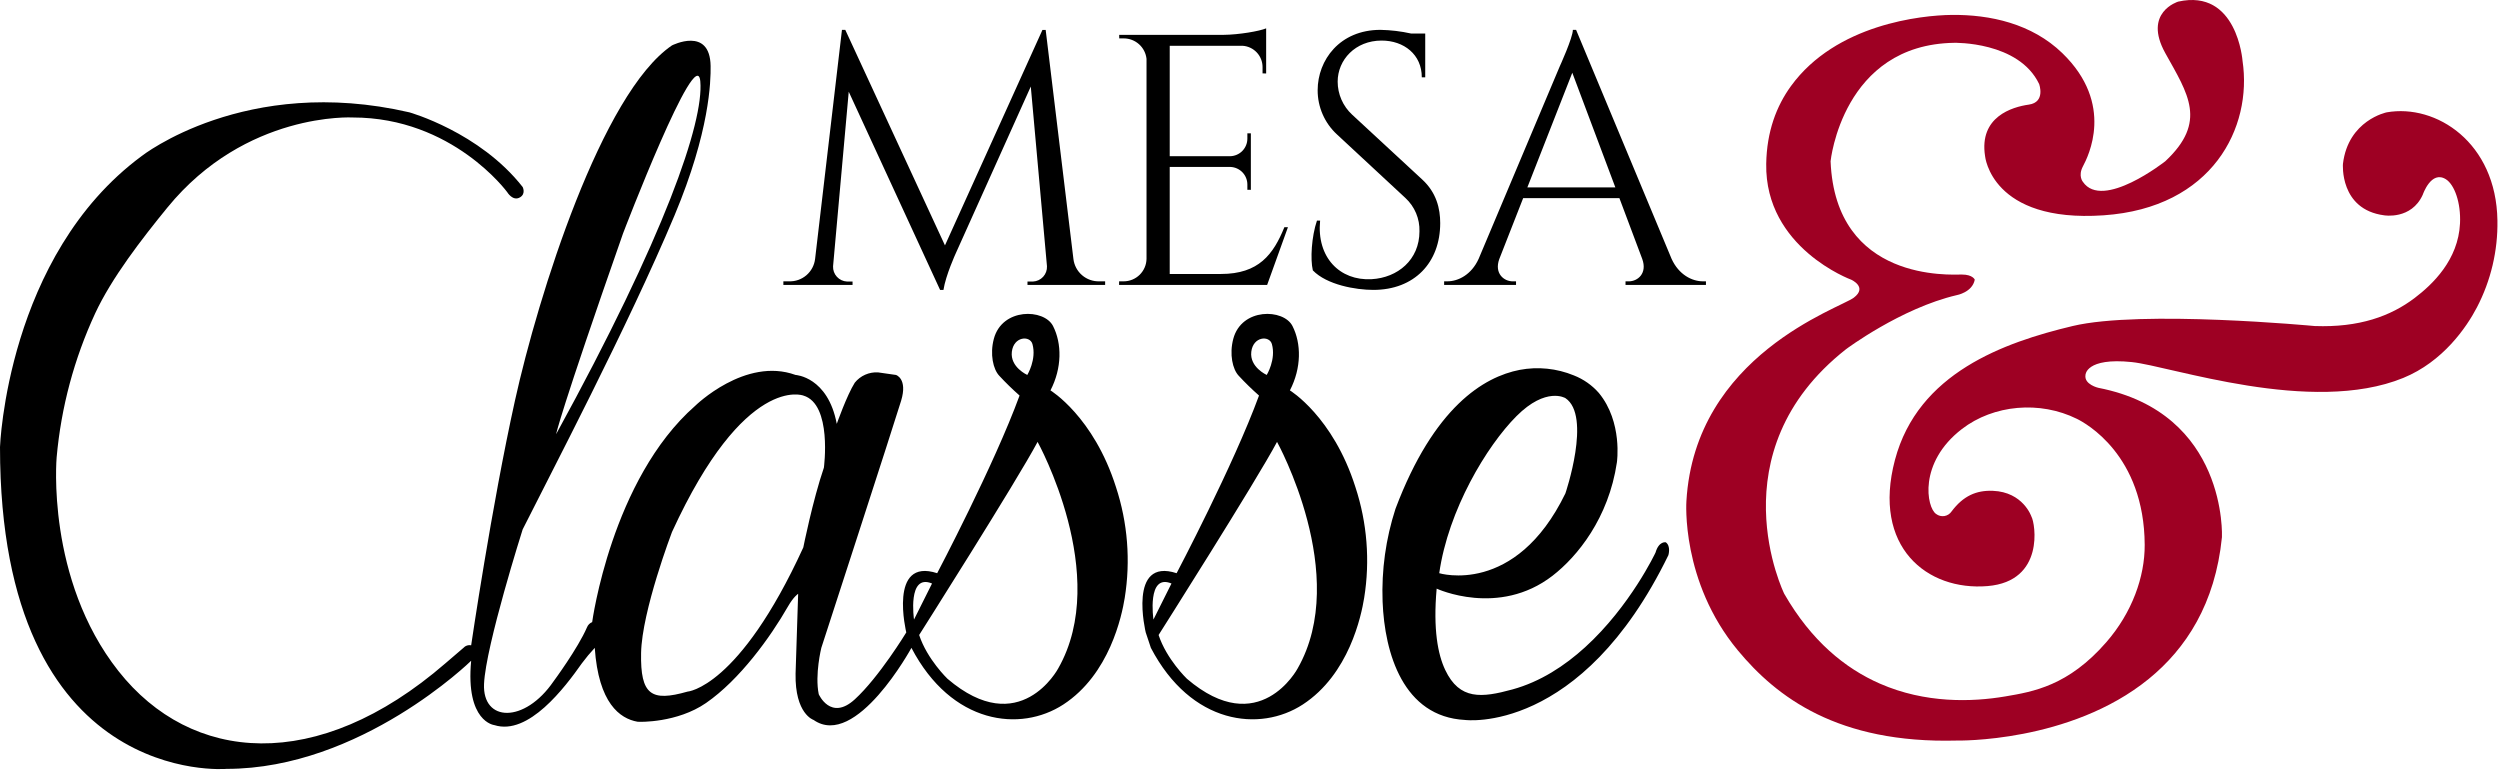
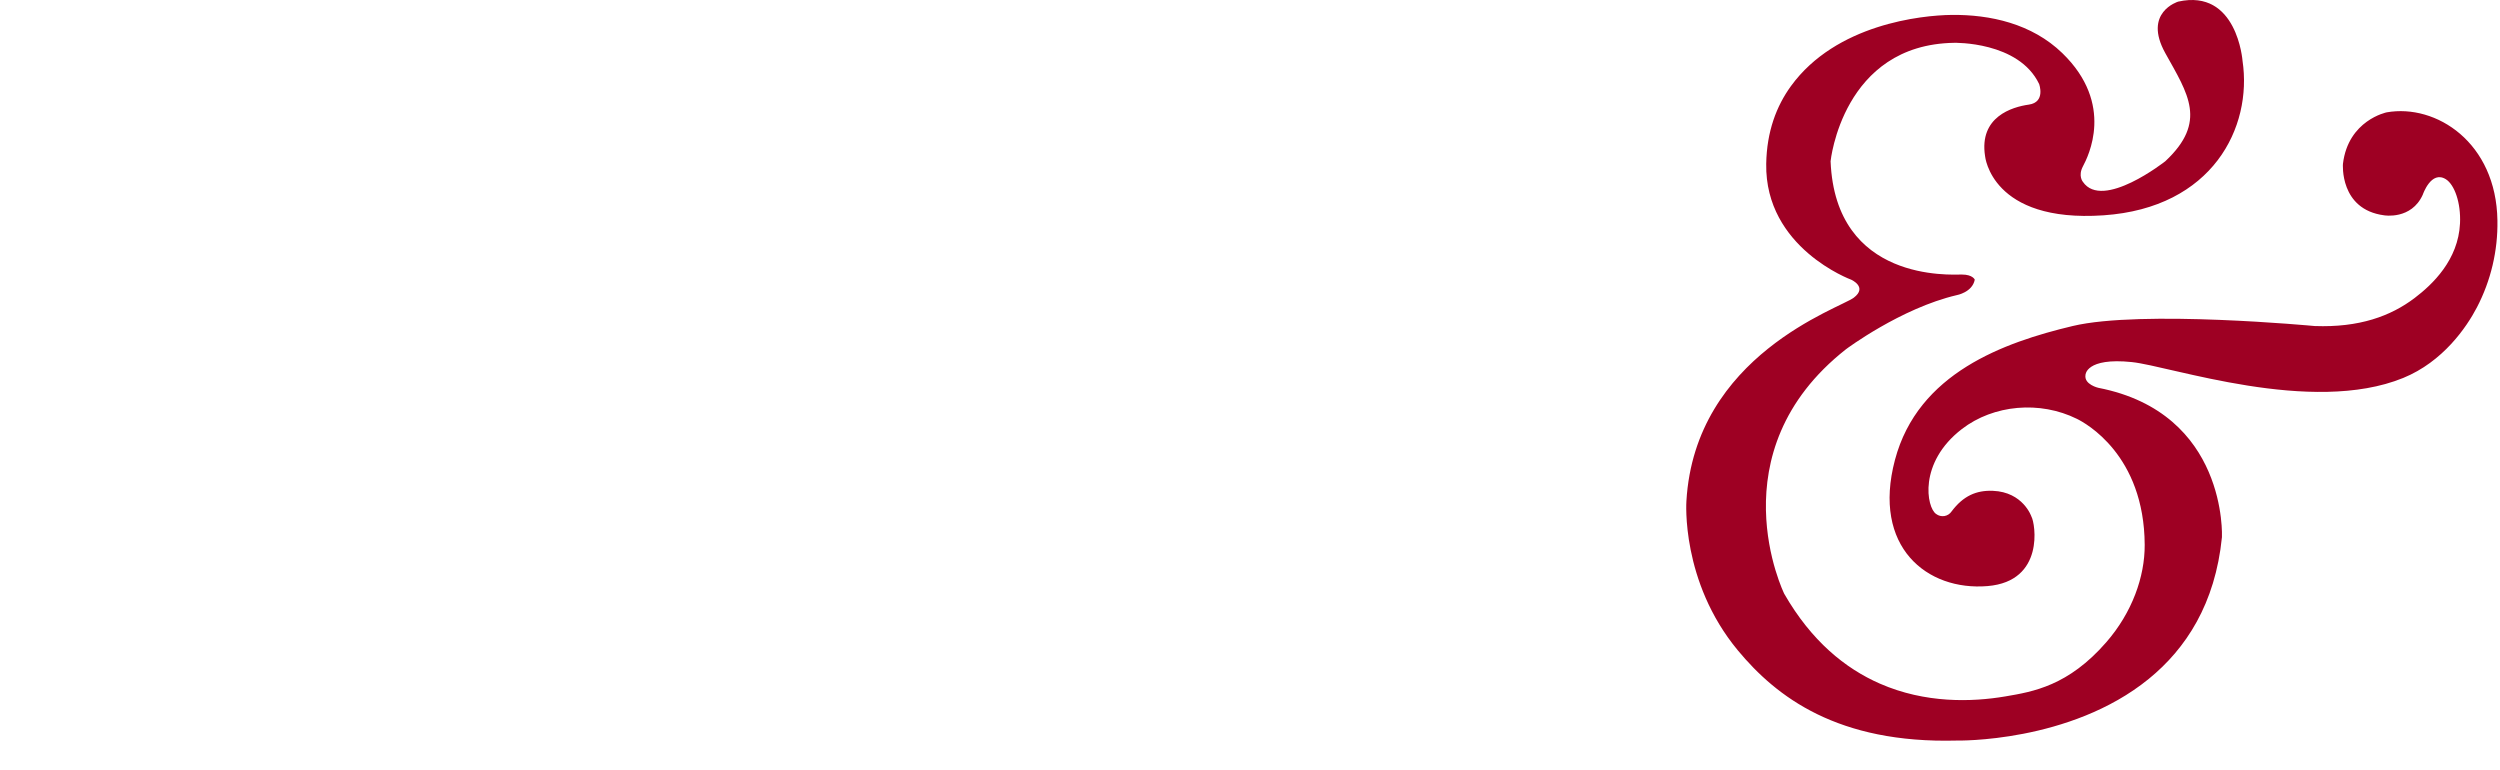
<svg xmlns="http://www.w3.org/2000/svg" width="971" height="299" viewBox="0 0 971 299" fill="none">
-   <path fill-rule="evenodd" clip-rule="evenodd" d="M183 256.631C183 256.631 140.166 298.631 88 298.631C88 298.631 0 306.331 0 173.631C0 173.631 2.62 99.357 55 60.631C55 60.631 95.277 28.891 159 43.631C159 43.631 186.234 51.249 203 72.631C203 72.631 204.336 75.213 202 76.631C199.185 78.339 197 74.631 197 74.631C197 74.631 175.812 45.631 137 45.631C137 45.631 95.492 43.279 65 80.631C54.934 92.961 43.411 107.891 37 121.631C28.805 139.292 23.73 158.239 22 177.631C22 177.631 17.752 224.852 46 260.631C74.248 296.41 123.127 300.798 173 257.631L180 251.631C180.366 251.213 180.837 250.9 181.364 250.724C181.892 250.548 182.456 250.516 183 250.631C183 250.631 190.9 196.754 200 155.631C209.1 114.508 233.742 36.14 261 17.631C261 17.631 275.762 10.131 276 25.631C276.09 31.511 275.689 50.966 262 83.631C244.063 126.431 213.056 185.518 203 205.631C203 205.631 188.668 250.75 188 265.631C187.332 280.512 203.725 281.079 215 264.631C215 264.631 224.439 251.876 228 243.631C228.178 243.179 228.448 242.767 228.792 242.423C229.136 242.079 229.547 241.81 230 241.631C230 241.631 237.494 186.172 270 157.631C270 157.631 289.451 138.496 309 145.631C309 145.631 321.553 146.31 325 164.631C325 164.631 328.94 153.477 332 148.631C333.075 147.298 334.452 146.24 336.017 145.544C337.582 144.849 339.29 144.536 341 144.631L348 145.631C348 145.631 352.592 147.046 350 155.631C347.408 164.216 319 251.631 319 251.631C319 251.631 316.431 261.995 318 269.631C318 269.631 322.624 280.196 332 271.631C341.448 263 352 245.631 352 245.631C352 245.631 344.895 216.387 364 222.631C364 222.631 386.153 180.573 396 153.631C393.247 151.21 390.62 148.65 388.129 145.961C385.736 143.442 384.429 137.58 386 131.631C389.2 119.47 405.54 119.837 409 126.631C412.46 133.425 412.521 142.896 408 151.631C408 151.631 424.741 161.76 433.442 189.183C437.999 203.055 439.165 217.816 436.842 232.231C435.717 239.168 430.984 261.908 413.001 273.631C396.361 284.478 369.615 281.467 354.001 251.631C354.001 251.631 332.47 291.131 316.001 279.631C316.001 279.631 308.714 277.358 309.001 261.631L310.001 230.631C310.001 230.631 308.258 231.689 306.001 235.631C299.21 247.494 287.324 263.987 274.228 273.041C263.038 280.777 248.363 280.454 247.579 280.314C240.751 279.095 232.479 273.144 231.001 251.631C229.222 253.535 227.552 255.538 226.001 257.631C219.424 266.972 205.252 285.837 192.001 281.631C192.001 281.631 180.755 280.431 183 256.631ZM216 168.631C216 168.631 217.308 161.123 242 90.631C242 90.631 270.641 15.79 272 31.631C273.359 47.472 258.333 91.464 216 168.631ZM320 181.631C320 181.631 323.308 156.956 312 153.631C312 153.631 289.308 144.956 261 206.631C261 206.631 249.308 237.29 249 253.631C248.692 269.972 252.975 272.623 267 268.631C267 268.631 286.975 267.29 312 212.631C312 212.631 315.667 194.298 320 181.631ZM399 145.631C399 145.631 392.293 142.631 393 136.631C393.707 130.631 400.039 130.213 401 133.631C402.68 139.606 399 145.631 399 145.631ZM355 240.631C355 240.631 352.358 222.6 362 226.631L355 240.631ZM357 246.631C357 246.631 395.083 186.592 403 171.631C403 171.631 431.677 223.431 411 259.631C411 259.631 396.1 287.657 368 263.631C368 263.631 360.089 256.045 357 246.631ZM445 245.631C445 245.631 437.895 216.387 457 222.631C457 222.631 479.153 180.573 489 153.631C486.247 151.21 483.62 148.65 481.129 145.961C478.736 143.442 477.429 137.58 479 131.631C482.2 119.47 498.54 119.837 502 126.631C505.46 133.425 505.521 142.896 501 151.631C501 151.631 517.741 161.76 526.442 189.183C530.999 203.055 532.165 217.816 529.842 232.231C528.717 239.168 523.984 261.908 506.001 273.631C489.361 284.478 462.615 281.467 447.001 251.631L445 245.631ZM492 145.631C492 145.631 485.293 142.631 486 136.631C486.707 130.631 493.039 130.213 494 133.631C495.68 139.606 492 145.631 492 145.631ZM448 240.631C448 240.631 445.358 222.6 455 226.631C455 226.631 450.059 236.512 448 240.631ZM450 246.631C450 246.631 488.083 186.592 496 171.631C496 171.631 524.677 223.431 504 259.631C504 259.631 489.1 287.657 461 263.631C461 263.631 453.089 256.045 450 246.631ZM590.244 143.659C576.346 146.366 556.935 158.016 542 197.631C538.241 209.246 536.548 221.431 537 233.631C537.767 253.809 545.059 278.381 569 279.631C569 279.631 613.931 285.543 648 215.631C648 215.631 649.056 212.131 647 210.631C647 210.631 644.34 210.031 643 214.631C643 214.631 633.26 235.372 615.661 251.386C607.761 258.578 598.268 264.817 587.361 267.795C575.529 271.026 566.903 271.995 561.317 260.195C558.49 254.23 556.575 244.495 557.997 228.626C557.997 228.626 582.05 239.801 602.997 223.626C612.663 216.162 624.804 201.198 627.997 179.626C627.997 179.626 630.344 163.971 620.997 152.626C618.35 149.609 615.018 147.271 611.28 145.807C604.624 143.071 597.316 142.324 590.244 143.659ZM559 222.631C559 222.631 588.554 231.677 608 191.631C608 191.631 618.282 161.461 608 154.631C608 154.631 600.551 150.056 589 161.631C577.449 173.206 562.513 198.038 559 222.631Z" fill="black" />
  <path fill-rule="evenodd" clip-rule="evenodd" d="M815 150.631C815 150.631 809.395 149.354 810 145.631C810 145.631 810.075 138.779 828 140.631C842.941 142.174 897.754 161.354 933.4 146.8C948.86 140.489 958 127.128 962.03 119.4C967.461 108.985 970.201 97.376 970 85.631C969.55 55.331 946.19 40.26 927 43.631C927 43.631 912.048 46.657 910 63.631C910 63.631 908.583 81.35 926 83.631C926 83.631 936.57 85.451 941 75.631C941 75.631 944.24 65.985 950 69.631C953.32 71.731 955.85 78.736 955.47 86.76C954.8 101.005 944.77 110.501 937.81 115.771C928.55 122.784 916.319 127.278 899 126.631C899 126.631 831.7 120.256 805 126.631C778.3 133.006 744.959 144.855 736 178.631C727.041 212.407 748.456 229.612 772 227.631C794.236 225.76 790.512 203.213 789 200.631C789 200.631 785.815 191.09 774 190.631C767.631 190.383 762.526 192.587 758 198.631C757.683 199.105 757.273 199.509 756.794 199.818C756.316 200.128 755.779 200.335 755.216 200.429C754.654 200.523 754.079 200.5 753.526 200.363C752.972 200.226 752.453 199.977 752 199.631C748.29 197.187 744.983 179.723 762 166.631C774.322 157.15 792.313 155.574 806.677 162.683C809.943 164.299 832.831 176.612 833 211.631C833.06 223.994 828.139 237.905 818.062 249.467C803.328 266.374 789.714 268.654 778.814 270.497C765.923 272.677 747.838 273.266 730.138 265.518C716.73 259.65 703.542 248.998 693 230.631C693 230.631 666.038 175.704 717 135.631C717 135.631 738.26 119.717 760 114.631C760 114.631 766.038 113.562 767 108.631C767 108.631 766.267 106.64 762 106.631C757.733 106.622 712.909 109.66 711 62.631C711 62.631 715.592 17.287 759 16.631C759 16.631 784.054 16.006 792 32.631C792 32.631 794.591 39.707 788 40.631C781.575 41.531 768.61 45.331 771 60.631C771 60.631 773.379 86.61 817 83.631C859.4 80.736 874.876 49.449 871 23.631C871 23.631 868.925 -4.528 846 0.631C846 0.631 832.2 4.784 841 20.631C849.8 36.478 857.463 47.24 841 62.631C841 62.631 816.636 81.82 809 70.631C809 70.631 807.033 68.359 809 64.631C810.967 60.903 821.512 40.482 801 20.631C789.168 9.181 772.961 5.611 757.941 5.795C746.389 5.937 713.1 9.329 695.593 33.456C690 41.169 686.209 51.031 686 63.631C685.457 96.316 719 108.631 719 108.631C719 108.631 725.481 111.488 720 115.631C714.519 119.774 658.323 137.952 655 194.631C655 194.631 652.745 225.811 675 252.631C690.035 270.75 713.766 288.845 760 287.631C760 287.631 803.979 288.612 834.614 263.654C848.984 251.946 860.418 234.531 863 208.631C863 208.631 865.312 160.443 815 150.631Z" fill="#9E0023" />
-   <path fill-rule="evenodd" clip-rule="evenodd" d="M406.143 11.637H404.875L367.024 95.311L328.305 11.595H327.017L316.581 100.577C316.291 103.03 315.091 105.284 313.218 106.894C311.345 108.504 308.936 109.351 306.468 109.269H304.261V110.656H331.131V109.346H328.969C327.467 109.275 326.055 108.611 325.042 107.501C324.028 106.391 323.496 104.924 323.561 103.422L329.65 35.622L365.132 112.601H366.439C367.334 106.858 371.199 98.434 371.199 98.434L400.357 33.609L406.646 103.423C406.711 104.925 406.178 106.392 405.164 107.502C404.15 108.612 402.738 109.276 401.236 109.347H399.075V110.657H429.234V109.269H427.027C424.559 109.352 422.15 108.504 420.277 106.894C418.404 105.284 417.204 103.03 416.915 100.577L406.143 11.637ZM500.236 88.244H498.849C494.566 98.808 488.92 106.412 474.219 106.412H454.319V64.841H477.911C479.676 64.912 481.346 65.662 482.57 66.936C483.794 68.21 484.477 69.908 484.477 71.674V73.718L485.833 73.734V51.777L484.477 51.795V53.839C484.477 55.63 483.774 57.35 482.518 58.628C481.263 59.906 479.557 60.641 477.766 60.673H454.321V17.78H482.606C484.709 17.909 486.683 18.835 488.127 20.37C489.57 21.904 490.374 23.931 490.374 26.038V28.511L491.774 28.531V11.013C489.201 12.098 481.214 13.479 475.234 13.536H434.692L434.714 14.915H436.469C438.663 14.916 440.78 15.727 442.412 17.195C444.044 18.662 445.076 20.68 445.309 22.862V100.548C445.265 102.877 444.309 105.095 442.647 106.726C440.985 108.357 438.75 109.271 436.421 109.271H434.666L434.644 110.659H492.16L500.236 88.244ZM525.136 44.503C523.375 42.87 521.97 40.891 521.009 38.69C520.047 36.489 519.551 34.113 519.55 31.711C519.55 23.257 526.391 15.756 536.614 15.756C545.259 15.756 552.257 21.167 552.224 30.042H553.56V13.019H548.06C544.15 12.152 540.164 11.675 536.16 11.595C520.344 11.595 511.777 23.348 511.777 35.042C511.767 38.273 512.432 41.47 513.727 44.43C515.022 47.389 516.92 50.046 519.3 52.231L545.876 76.913C547.654 78.554 549.061 80.557 550 82.787C550.939 85.018 551.389 87.423 551.32 89.842C551.32 100.931 542.857 107.872 532.729 108.435C520.381 109.12 511.329 99.972 512.729 85.675H511.51C509.397 91.896 508.872 100.734 509.91 105.016C515.362 110.655 526.6 112.597 533.399 112.597C549.354 112.597 559.378 101.997 559.378 86.653C559.378 81.053 557.956 74.86 552.409 69.739L525.136 44.503ZM612.152 11.595H610.9C610.9 14.646 605.762 25.886 605.762 25.886L574.3 100.543C571.494 106.712 566.365 109.269 562.146 109.269H560.9V110.656H588.826V109.281H587.606C584.042 109.281 580.345 106.155 582.306 100.656L591.601 76.942H628.97L637.844 100.572C639.87 106.125 636.154 109.281 632.572 109.281H631.353V110.656H662.59V109.269H661.43C657.181 109.269 652.049 106.709 649.243 100.534L612.152 11.595ZM593.226 72.78L610.68 28.251L627.4 72.78H593.228H593.226Z" fill="black" />
</svg>